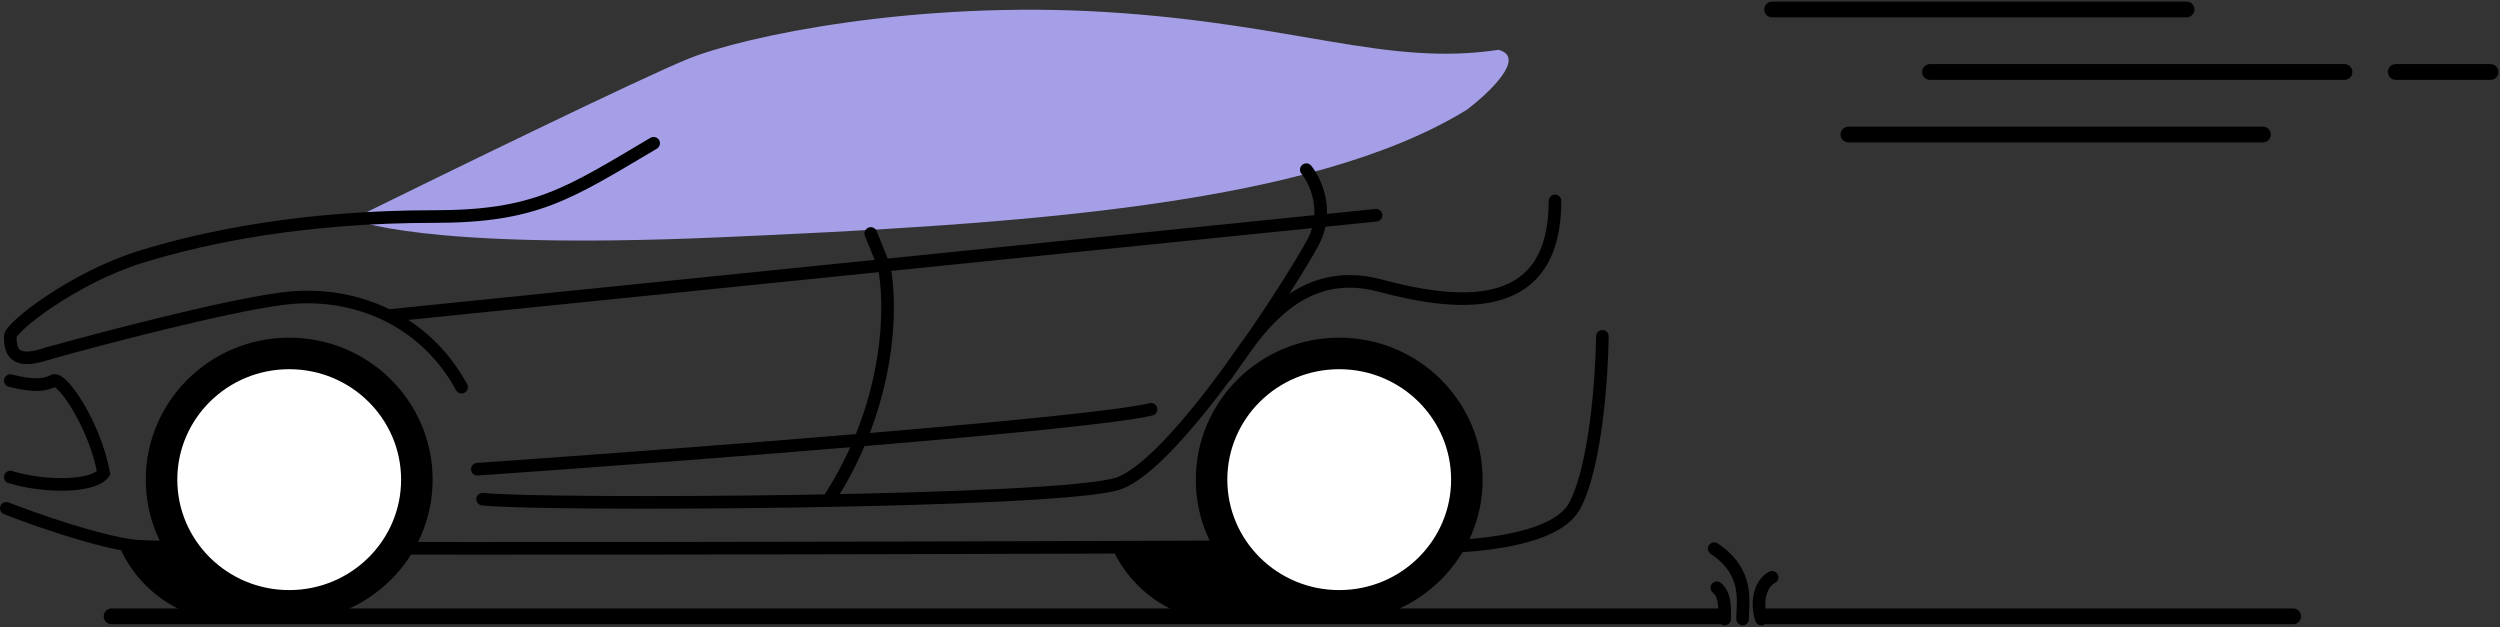
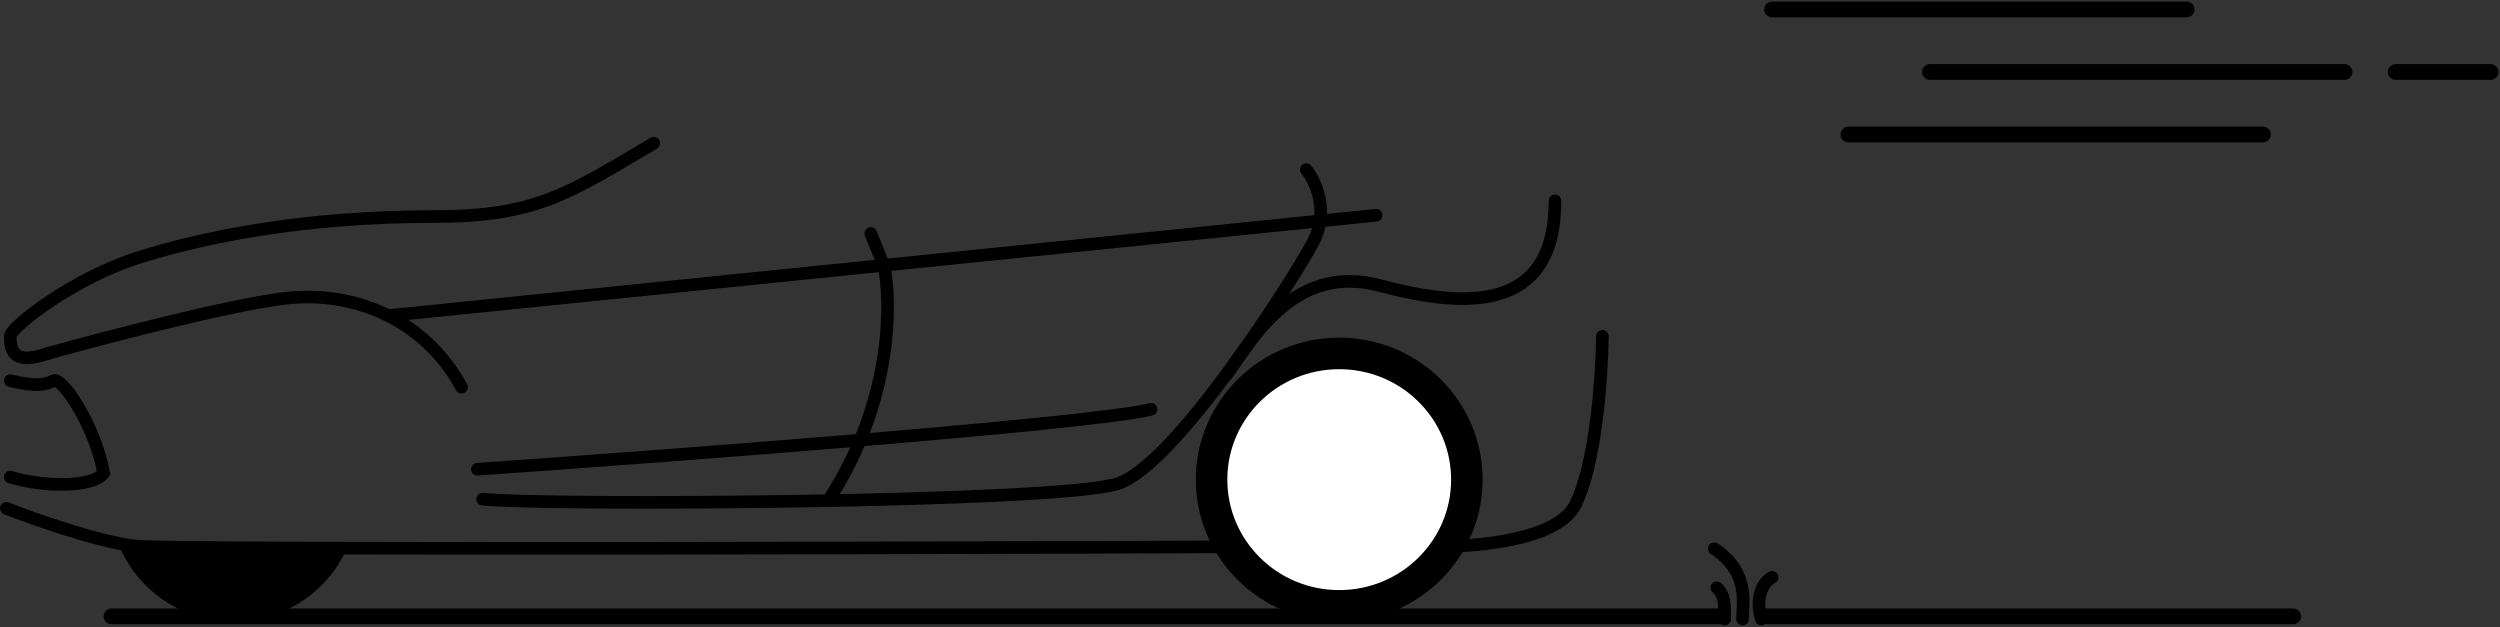
<svg xmlns="http://www.w3.org/2000/svg" width="793" height="199" viewBox="0 0 793 199" fill="none">
  <rect x="0" y="0" width="793" height="199" fill="#333333" stroke="none" />
  <path fill-rule="evenodd" clip-rule="evenodd" d="M38.208 174.038C44.3 187.665 58.08 197.174 74.103 197.174C90.126 197.174 103.906 187.665 109.998 174.038H38.208Z" fill="black" />
-   <path fill-rule="evenodd" clip-rule="evenodd" d="M352.646 173.476C358.606 187.403 372.544 197.174 388.787 197.174C405.173 197.174 419.212 187.231 425.083 173.108L352.646 173.476Z" fill="black" />
  <line x1="35.386" y1="195.5" x2="546.258" y2="195.5" stroke="black" stroke-width="5" stroke-linecap="round" />
  <line x1="560.441" y1="195.5" x2="727.398" y2="195.5" stroke="black" stroke-width="5" stroke-linecap="round" />
  <path d="M15.356 112.068C32.607 107.248 71.618 97.03 89.648 94.716C112.186 91.824 134.725 101.326 146.411 122.809" stroke="black" stroke-width="4" stroke-linecap="round" />
-   <path d="M218.199 18.699C203.508 24.648 141.124 55.055 111.769 69.515C111.769 69.515 132.916 79.43 227.799 75.299C322.681 71.167 415.617 65.383 465.284 34.811C472.379 29.441 484.316 18.121 475.301 15.807C439.824 21.178 411.025 7.544 350.924 3.826C290.822 0.108 236.564 11.263 218.199 18.699Z" fill="#A49FE7" />
  <path d="M2 161.231C10.765 164.674 31.216 171.89 42.903 173.212C54.589 174.534 339.794 173.763 444.833 173.212C460.275 174.176 492.83 172.964 499.508 160.405C506.186 147.845 508.134 119.367 508.273 106.697" stroke="black" stroke-width="4" stroke-linecap="round" />
  <path d="M123.456 100.087L436.485 68.275" stroke="black" stroke-width="4" stroke-linecap="round" />
  <path d="M15.356 112.068C4.504 115.786 3.252 111.655 3.252 106.697C3.252 103.805 23.286 88.106 44.572 81.496C65.858 74.886 97.161 68.689 137.646 68.689C170.034 68.689 180.181 61.476 207.337 45.443" stroke="black" stroke-width="4" stroke-linecap="round" />
  <path d="M151.419 148.837C214.86 144.43 346.416 134.46 365.114 129.833" stroke="black" stroke-width="4" stroke-linecap="round" />
  <path d="M414.364 53.816C417.286 57.396 421.794 67.036 416.451 76.951C409.773 89.345 373.044 147.184 354.68 153.381C336.316 159.578 171.453 160.405 153.089 158.339" stroke="black" stroke-width="4" stroke-linecap="round" />
  <path d="M465.292 152.142C465.292 174.203 447.211 192.174 424.799 192.174C402.386 192.174 384.305 174.203 384.305 152.142C384.305 130.081 402.386 112.11 424.799 112.11C447.211 112.11 465.292 130.081 465.292 152.142Z" fill="white" stroke="black" stroke-width="10" stroke-linecap="round" />
-   <path d="M132.229 152.142C132.229 174.203 114.147 192.174 91.735 192.174C69.323 192.174 51.242 174.203 51.242 152.142C51.242 130.081 69.323 112.11 91.735 112.11C114.147 112.11 132.229 130.081 132.229 152.142Z" fill="white" stroke="black" stroke-width="10" stroke-linecap="round" />
  <path d="M388.905 119.091C398.087 105.871 411.443 83.561 437.737 90.585C464.032 97.608 493.248 99.674 493.248 63.731" stroke="black" stroke-width="4" stroke-linecap="round" />
  <path d="M3.252 120.743C11.6 122.809 14.521 121.983 17.025 120.743C19.53 119.504 29.964 134.377 32.886 150.076C29.547 154.621 13.965 154.621 3.252 151.316" stroke="black" stroke-width="4" stroke-linecap="round" />
  <path d="M276.214 74.059L280.388 84.388C282.892 96.093 282.975 127.188 263.275 157.926" stroke="black" stroke-width="4" stroke-linecap="round" />
  <path d="M547.062 196.347C547.172 192.041 547.062 188.535 544.585 186.432" stroke="black" stroke-width="4" stroke-linecap="round" />
  <path d="M558.688 196.347C556.912 190.839 558.399 185.055 562.114 183.127" stroke="black" stroke-width="4" stroke-linecap="round" />
  <path d="M552.749 196.347C552.749 190.843 554.998 181.571 543.75 174.038" stroke="black" stroke-width="4" stroke-linecap="round" />
  <path d="M562.114 3H693.587" stroke="black" stroke-width="5" stroke-linecap="round" />
  <path d="M612.199 22.831H743.672" stroke="black" stroke-width="5" stroke-linecap="round" />
  <path d="M759.949 22.831H790" stroke="black" stroke-width="5" stroke-linecap="round" />
  <path d="M586.322 42.661H717.794" stroke="black" stroke-width="5" stroke-linecap="round" />
</svg>